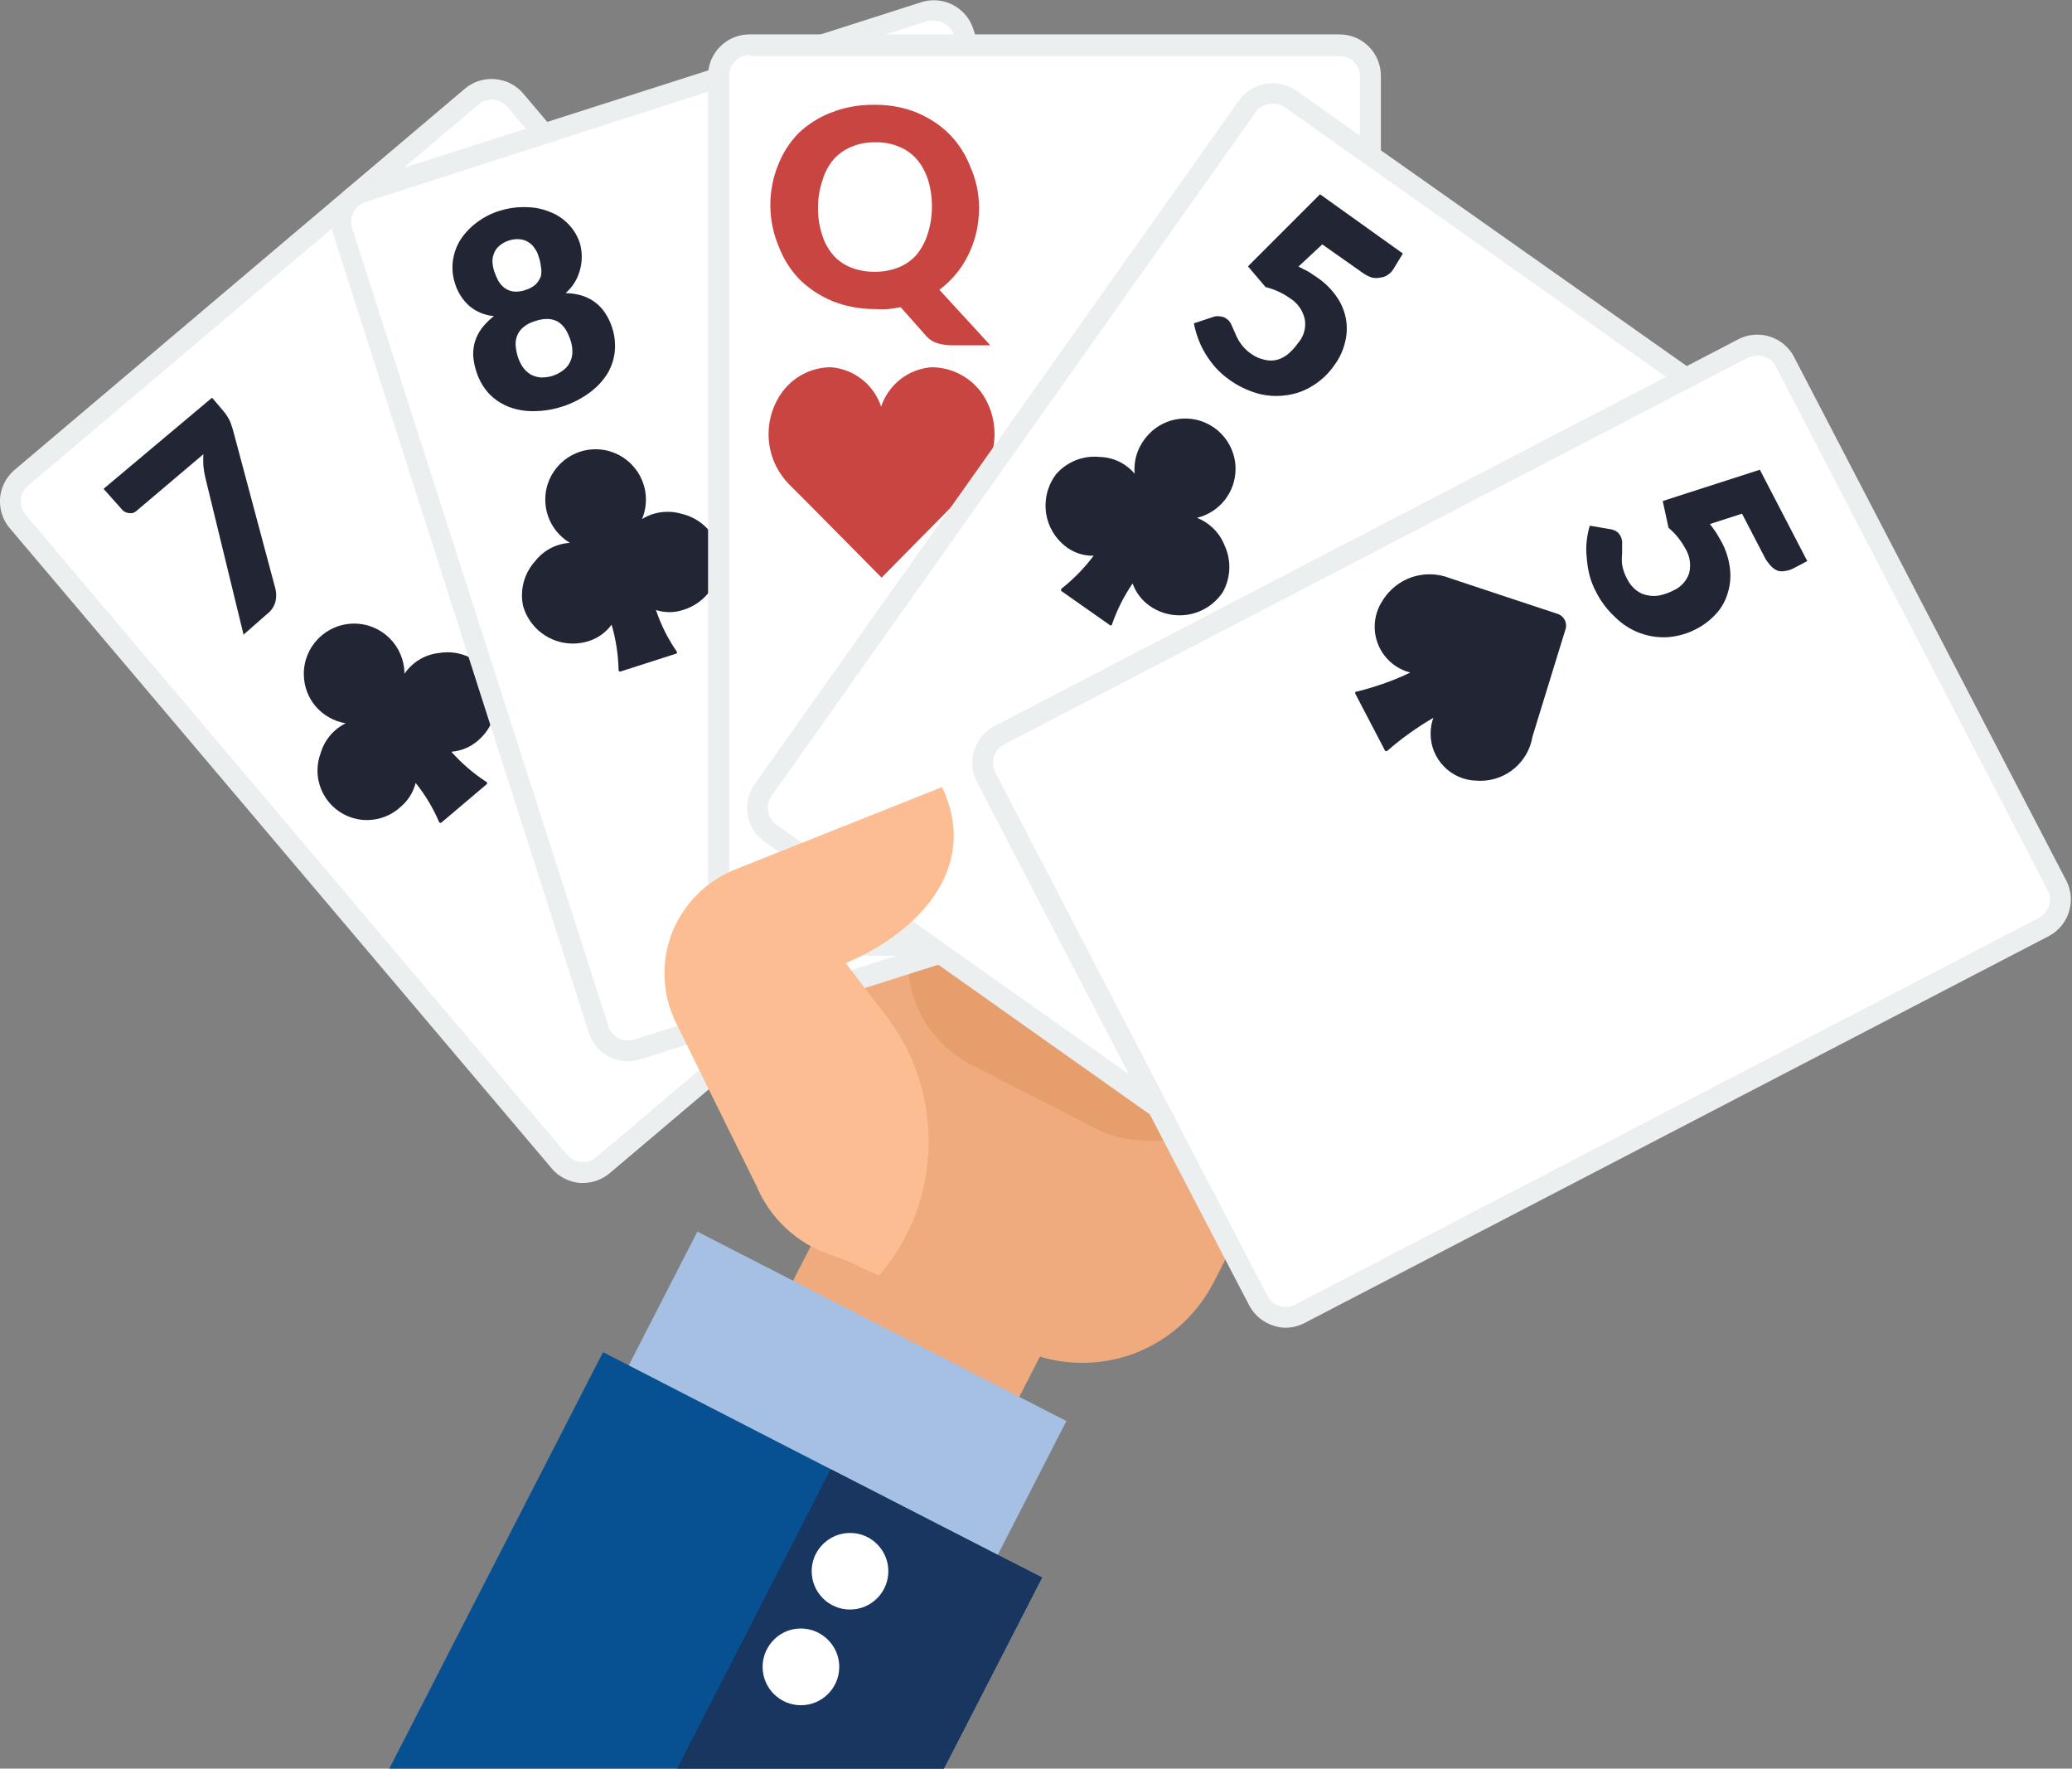
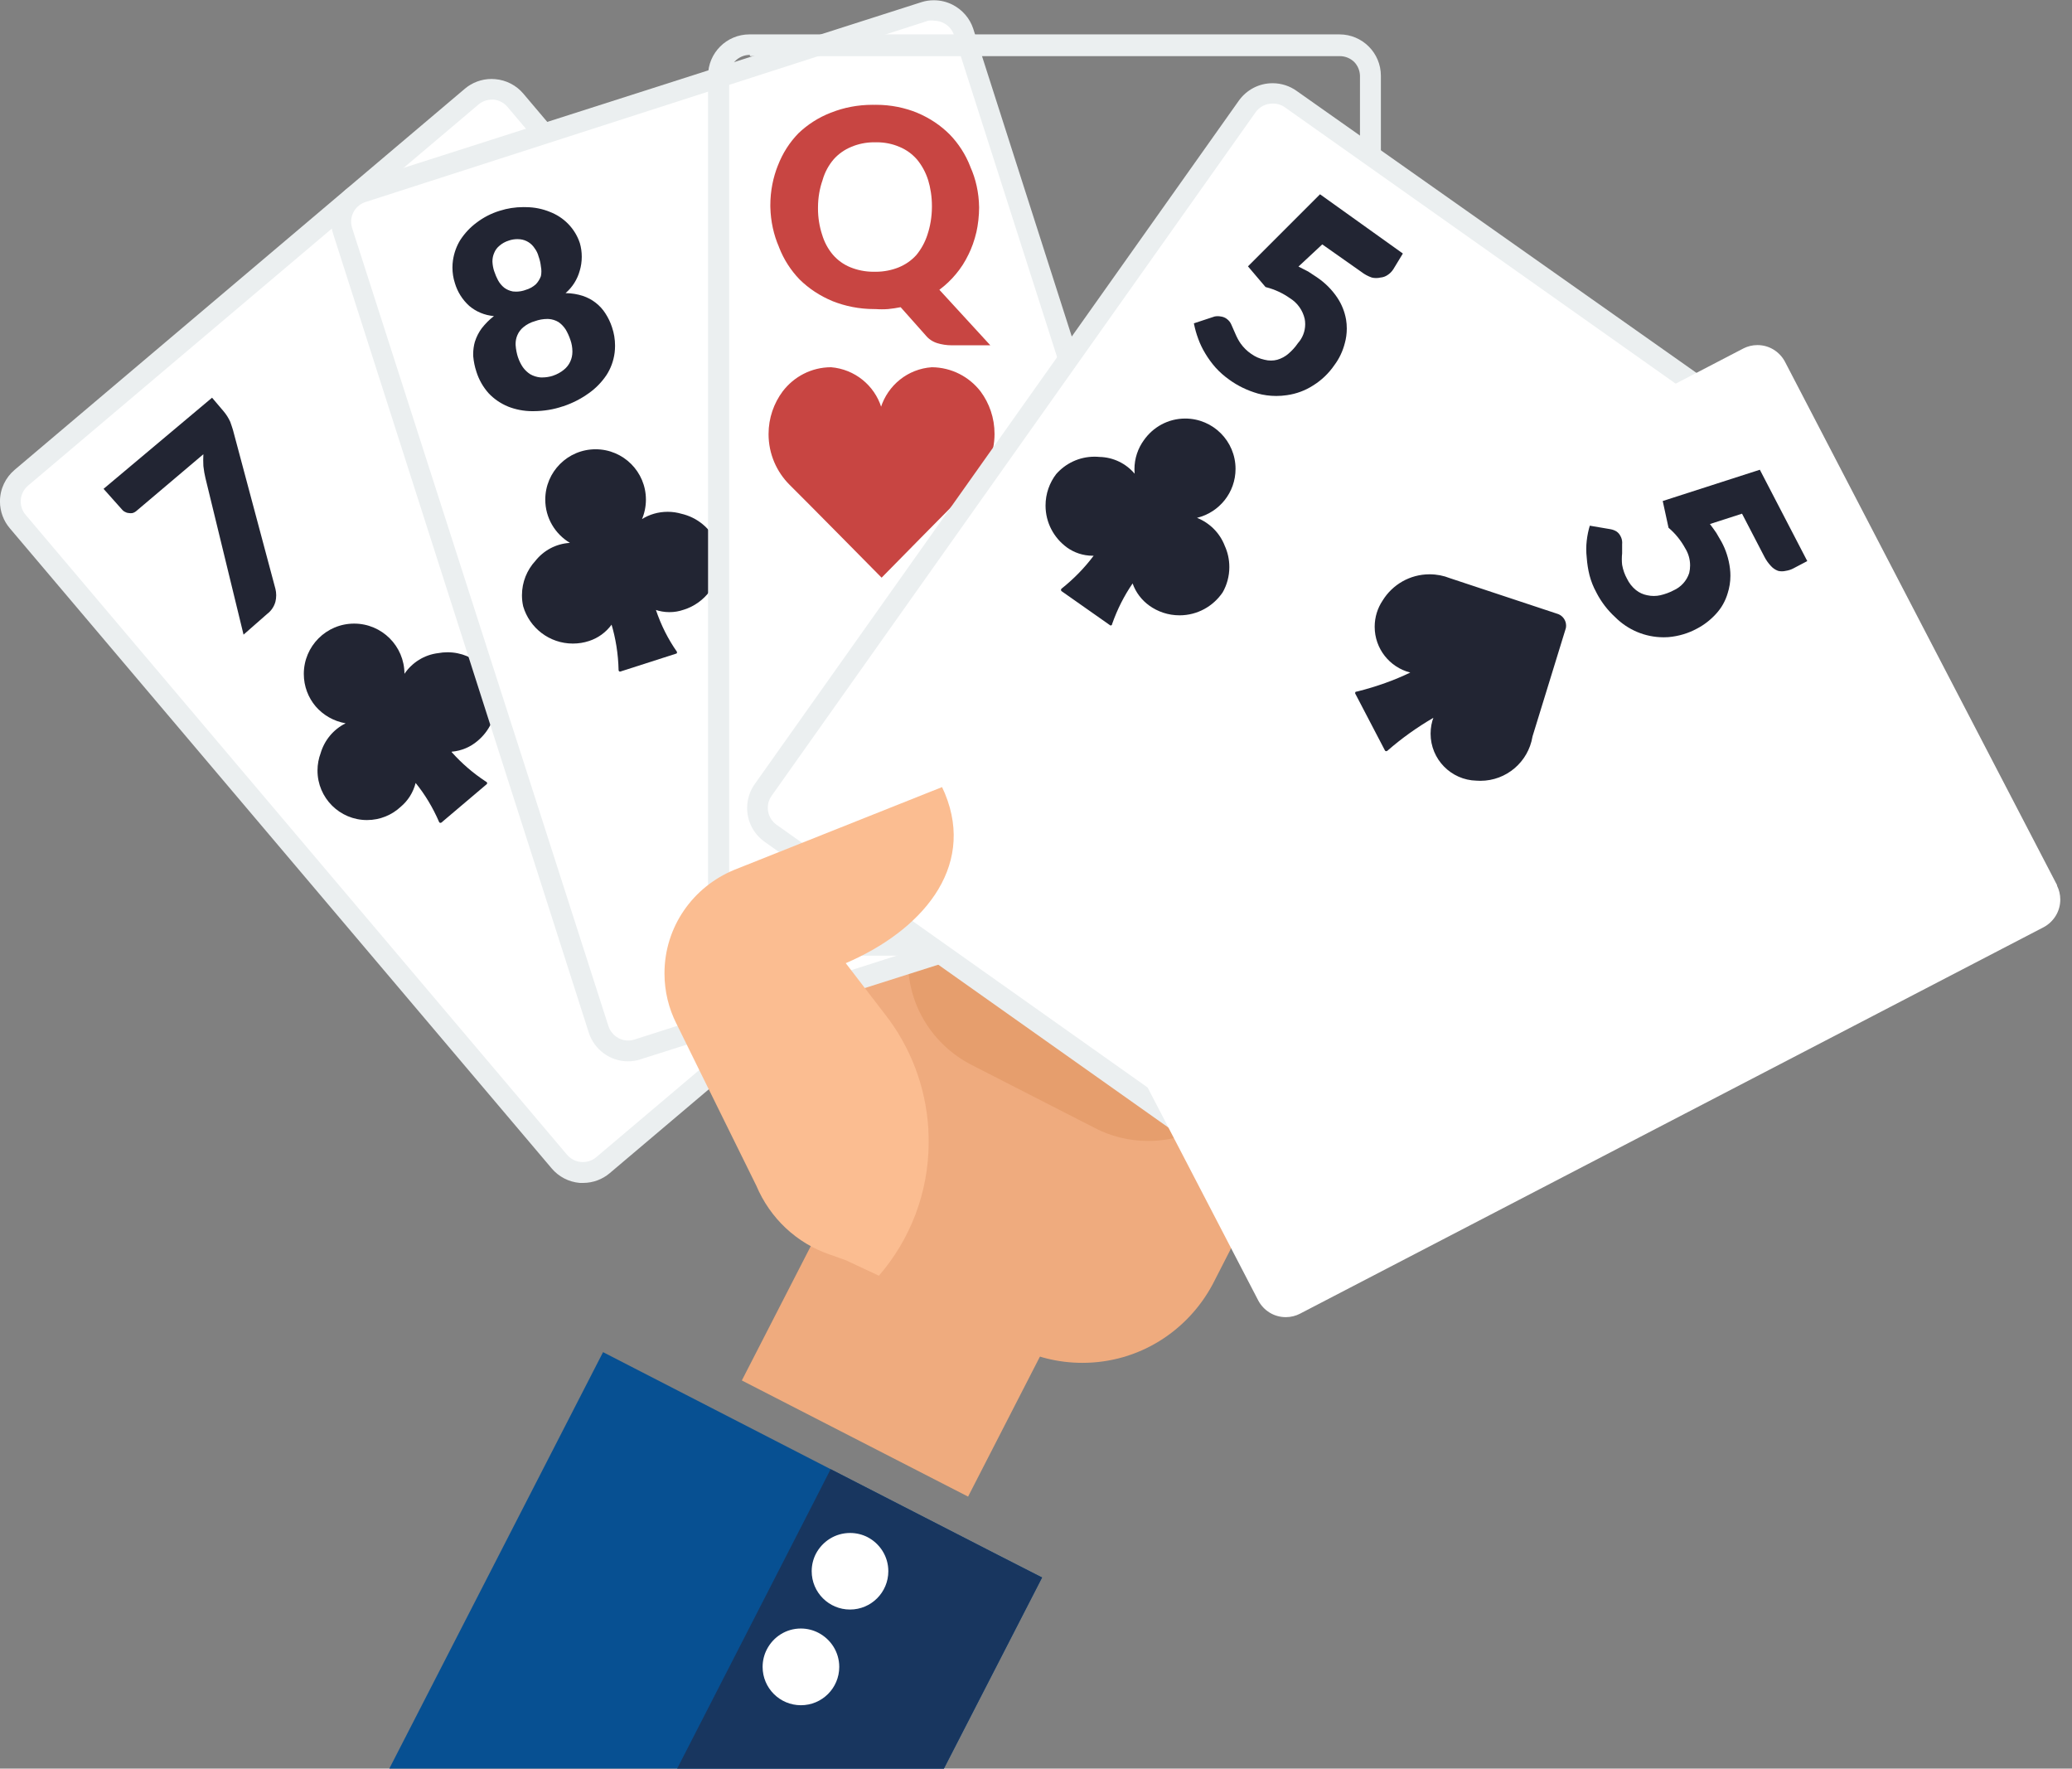
<svg xmlns="http://www.w3.org/2000/svg" version="1.1" width="191" height="163" viewBox="0 0 191 163">
  <rect x="0" y="0" width="191" height="163" fill="#808080" stroke="none" />
  <title />
  <g id="icomoon-ignore">
</g>
  <path fill="#efab7e" d="M68.383 127.228l8.395-16.355 20.856 10.705-8.395 16.355z" />
  <path fill="#efab7e" d="M89.856 60.133l39.287 24.321-17.353 33.904c-2.322 4.343-6.826 7.247-12.009 7.247-2.28 0-4.429-0.562-6.316-1.556l0.074 0.036-16.494-8.4c-2.014-1.051-3.68-2.515-4.935-4.29l-0.029-0.043c-0.38-0.543-0.755-1.168-1.085-1.819l-0.041-0.090c-0.831-1.701-1.316-3.7-1.316-5.813 0-2.293 0.572-4.452 1.581-6.343l-0.035 0.073z" />
  <path fill="#e69e6d" d="M115.361 99.153v0.191c-1.817 3.478-5.398 5.81-9.523 5.81-1.778 0-3.454-0.433-4.93-1.2l0.059 0.028-11.454-5.861c-3.476-1.807-5.809-5.381-5.809-9.499 0-1.788 0.44-3.473 1.217-4.953l-0.028 0.058v-0.191c1.808-3.471 5.38-5.801 9.495-5.801 1.782 0 3.462 0.437 4.939 1.209l-0.059-0.028 11.454 5.842c3.484 1.804 5.824 5.382 5.824 9.507 0 1.785-0.438 3.467-1.213 4.946l0.028-0.059z" />
-   <path fill="#a6c0e4" d="M56.161 129.339l8.124-15.829 34.018 17.46-8.124 15.829z" />
-   <path fill="#fbbd91" d="M121.278 74.68l-6.739 13.134c-0.319 0.66-0.505 1.436-0.505 2.255 0 2.091 1.213 3.898 2.974 4.756l0.031 0.014 0.229 0.115c0.731 0.408 1.604 0.649 2.533 0.649 1.971 0 3.689-1.082 4.593-2.685l0.014-0.026 6.701-13.077c0.331-0.673 0.525-1.464 0.525-2.301 0-2.109-1.231-3.931-3.013-4.787l-0.032-0.014c-0.766-0.447-1.687-0.711-2.669-0.711-1.973 0-3.697 1.065-4.629 2.652l-0.014 0.025z" />
  <path fill="#fbbd91" d="M109.557 72.656l-9.545 18.632c-0.379 0.72-0.602 1.573-0.602 2.479 0 2.089 1.185 3.901 2.92 4.8l0.030 0.014 0.783 0.401c0.72 0.379 1.573 0.602 2.479 0.602 2.089 0 3.901-1.185 4.8-2.92l0.014-0.030 9.545-18.632c0.38-0.726 0.603-1.586 0.603-2.498 0-2.109-1.192-3.941-2.94-4.856l-0.030-0.014-0.668-0.344c-0.728-0.381-1.591-0.604-2.505-0.604-2.113 0-3.948 1.192-4.868 2.941l-0.015 0.030z" />
  <path fill="#fbbd91" d="M104.67 59.179l-11.454 22.526c-0.385 0.724-0.611 1.584-0.611 2.496 0 2.047 1.138 3.828 2.816 4.744l0.028 0.014 0.783 0.401c0.72 0.379 1.573 0.602 2.479 0.602 2.089 0 3.901-1.185 4.8-2.92l0.014-0.030 11.588-22.507c0.379-0.728 0.601-1.59 0.601-2.504 0-2.123-1.199-3.966-2.957-4.888l-0.030-0.015-0.649-0.344c-0.724-0.374-1.581-0.593-2.488-0.593-2.135 0-3.987 1.213-4.904 2.987l-0.015 0.031z" />
-   <path fill="#fbbd91" d="M89.856 60.133l1.165 19.319c0.267 2.652 2.487 4.705 5.187 4.705 0.19 0 0.378-0.010 0.563-0.030l-0.023 0.002h0.878c2.837-0.053 5.117-2.366 5.117-5.211 0-0.034-0-0.068-0.001-0.101v0.005l-1.184-19.395c-0.27-2.681-2.514-4.757-5.244-4.757-0.17 0-0.338 0.008-0.504 0.024l0.021-0.002h-0.725c-2.905 0.020-5.252 2.38-5.252 5.288 0 0.054 0.001 0.107 0.002 0.161l-0-0.008z" />
  <path fill="#075092" d="M92.166 143.404l-15.596-7.999-1.737 3.398v0.019l1.737-3.417-20.98-10.786-19.815 38.6h51.123l9.163-17.83-3.894-1.985z" />
  <path fill="#18365f" d="M86.897 163.219l9.163-17.83-3.894-1.985-15.596-7.999-1.737 3.398-12.523 24.416h24.588z" />
  <path fill="#fff" d="M79.968 141.667c1.148 0.599 1.919 1.78 1.919 3.142 0 1.95-1.581 3.532-3.532 3.532s-3.532-1.581-3.532-3.532c0-0.59 0.145-1.146 0.4-1.634l-0.009 0.019c0.605-1.144 1.788-1.91 3.149-1.91 0.585 0 1.137 0.142 1.624 0.392l-0.020-0.009zM75.444 150.486c1.148 0.599 1.919 1.78 1.919 3.142 0 1.95-1.581 3.532-3.532 3.532s-3.532-1.581-3.532-3.532c0-0.59 0.145-1.146 0.4-1.634l-0.009 0.019c0.593-1.15 1.772-1.923 3.133-1.923 0.592 0 1.15 0.147 1.64 0.405l-0.019-0.009zM43.468 8.915l-41.559 35.125c-0.622 0.529-1.014 1.312-1.014 2.186 0 0.703 0.254 1.347 0.674 1.846l-0.004-0.004 49.977 58.988c0.525 0.62 1.304 1.011 2.175 1.011 0.71 0 1.359-0.26 1.857-0.69l-0.004 0.003 41.521-35.125c0.601-0.524 0.978-1.291 0.978-2.147 0-0.723-0.27-1.383-0.714-1.884l0.003 0.003-49.844-58.988c-0.529-0.621-1.311-1.013-2.185-1.013-0.713 0-1.365 0.26-1.866 0.691l0.004-0.003z" />
  <path fill="#ebeff0" d="M53.738 109.023h-0.286c-1.045-0.089-1.958-0.587-2.592-1.331l-0.004-0.005-49.958-59.007c-0.56-0.66-0.901-1.522-0.901-2.463 0-1.169 0.525-2.215 1.353-2.916l0.006-0.005 41.502-35.125c0.659-0.555 1.517-0.893 2.454-0.893 0.117 0 0.234 0.005 0.348 0.016l-0.015-0.001c1.045 0.089 1.958 0.587 2.592 1.331l0.004 0.005 49.92 58.988c0.56 0.66 0.901 1.522 0.901 2.463 0 1.169-0.525 2.215-1.353 2.916l-0.006 0.005-41.502 35.125c-0.659 0.558-1.52 0.897-2.459 0.897-0.001 0-0.003 0-0.004 0h0zM45.32 9.182c-0.468 0.005-0.895 0.177-1.224 0.46l0.003-0.002-41.521 35.125c-0.41 0.352-0.668 0.871-0.668 1.451 0 0.475 0.173 0.909 0.46 1.243l-0.002-0.003 49.901 58.969c0.319 0.375 0.776 0.623 1.291 0.668l0.007 0c0.050 0.005 0.108 0.007 0.167 0.007 0.468 0 0.897-0.169 1.23-0.449l-0.003 0.002 41.521-35.125c0.375-0.319 0.623-0.776 0.668-1.291l0-0.007c0.004-0.044 0.006-0.095 0.006-0.146 0-0.478-0.176-0.915-0.466-1.25l0.002 0.002-49.901-58.969c-0.316-0.382-0.773-0.637-1.29-0.687l-0.008-0.001z" />
  <path fill="#222533" d="M41.635 69.316c0.934 1.045 1.987 1.953 3.147 2.712l0.060 0.037c0.039 0.024 0.065 0.066 0.065 0.115s-0.026 0.091-0.064 0.114l-0.001 0-4.123 3.493c-0.028 0.032-0.069 0.052-0.115 0.052s-0.086-0.020-0.114-0.051l-0-0c-0.597-1.386-1.327-2.581-2.199-3.656l0.022 0.029c-0.227 0.886-0.712 1.637-1.368 2.19l-0.006 0.005c-0.812 0.759-1.907 1.224-3.11 1.224-2.52 0-4.562-2.043-4.562-4.562 0-0.57 0.105-1.115 0.295-1.618l-0.011 0.031c0.359-1.223 1.194-2.206 2.284-2.756l0.026-0.012c-1.114-0.195-2.071-0.759-2.763-1.559l-0.005-0.006c-0.677-0.801-1.088-1.845-1.088-2.985 0-2.562 2.077-4.639 4.639-4.639 2.558 0 4.632 2.070 4.639 4.626v0.001c0.706-1.038 1.822-1.751 3.11-1.907l0.021-0.002c0.252-0.048 0.543-0.076 0.839-0.076 1.272 0 2.425 0.51 3.266 1.337l-0.001-0.001c0.756 0.838 1.219 1.954 1.219 3.178 0 1.466-0.664 2.778-1.708 3.65l-0.007 0.006c-0.645 0.552-1.467 0.914-2.371 0.992l-0.016 0.001zM19.548 36.653l1.069 1.26c0.237 0.281 0.442 0.602 0.6 0.947l0.011 0.026c0.095 0.286 0.191 0.535 0.248 0.744l3.913 14.642c0.045 0.178 0.072 0.382 0.072 0.592s-0.026 0.414-0.075 0.609l0.004-0.017c-0.129 0.462-0.398 0.849-0.758 1.122l-0.005 0.004-2.176 1.909-3.513-14.432c-0.077-0.311-0.144-0.694-0.187-1.085l-0.004-0.041c-0.009-0.16-0.014-0.346-0.014-0.535s0.005-0.375 0.015-0.56l-0.001 0.026-6.223 5.269c-0.087 0.067-0.189 0.119-0.299 0.151l-0.007 0.002c-0.052 0.009-0.111 0.014-0.172 0.014s-0.12-0.005-0.178-0.015l0.006 0.001c-0.12-0.005-0.231-0.040-0.328-0.097l0.003 0.002c-0.106-0.043-0.196-0.108-0.266-0.19l-0.001-0.001-1.737-1.947z" />
  <path fill="#fff" d="M85.256 1.107l-51.791 16.57c-1.19 0.373-2.038 1.465-2.038 2.756 0 0.304 0.047 0.597 0.134 0.872l-0.006-0.020 23.614 73.592c0.365 1.191 1.455 2.043 2.743 2.043 0.309 0 0.606-0.049 0.885-0.139l-0.020 0.006 51.772-16.608c1.19-0.373 2.038-1.465 2.038-2.756 0-0.304-0.047-0.597-0.134-0.872l0.006 0.020-23.595-73.611c-0.365-1.191-1.455-2.043-2.743-2.043-0.309 0-0.606 0.049-0.885 0.139l0.020-0.006z" />
  <path fill="#ebeff0" d="M57.9 97.817c-1.689-0.004-3.12-1.104-3.619-2.627l-0.008-0.027-23.557-73.592c-0.118-0.351-0.186-0.756-0.186-1.176 0-1.691 1.099-3.125 2.621-3.627l0.027-0.008 51.791-16.57c0.333-0.106 0.717-0.166 1.114-0.166 0.631 0 1.227 0.153 1.751 0.424l-0.021-0.010c0.903 0.464 1.586 1.252 1.901 2.207l0.008 0.027 23.595 73.687c0.113 0.344 0.177 0.739 0.177 1.15 0 0.64-0.157 1.243-0.436 1.773l0.010-0.021c-0.448 0.909-1.233 1.595-2.188 1.902l-0.026 0.007-51.791 16.455c-0.342 0.121-0.737 0.191-1.149 0.191-0.006 0-0.011 0-0.017 0h0.001zM86.134 1.909c-0.086-0.014-0.185-0.022-0.286-0.022s-0.2 0.008-0.297 0.023l0.011-0.001-51.791 16.685c-0.815 0.23-1.403 0.966-1.403 1.841 0 0.202 0.031 0.396 0.089 0.578l-0.004-0.014 23.633 73.573c0.254 0.776 0.972 1.327 1.818 1.327 0.203 0 0.398-0.032 0.582-0.090l-0.014 0.004 51.791-16.57c0.779-0.252 1.333-0.971 1.333-1.82 0-0.209-0.034-0.411-0.096-0.599l0.004 0.014-23.557-73.592c-0.159-0.484-0.493-0.874-0.925-1.102l-0.010-0.005c-0.254-0.14-0.556-0.224-0.877-0.229h-0.002z" />
  <path fill="#222533" d="M60.458 56.201c0.492 1.456 1.139 2.72 1.941 3.867l-0.032-0.049c0.026 0.027 0.042 0.064 0.042 0.105s-0.016 0.078-0.042 0.105v0l-5.173 1.661c-0.011 0.004-0.025 0.006-0.038 0.006-0.074 0-0.134-0.060-0.134-0.134 0-0.002 0-0.004 0-0.006v0c-0.033-1.502-0.268-2.936-0.678-4.294l0.029 0.113c-0.517 0.703-1.236 1.23-2.071 1.5l-0.029 0.008c-0.437 0.146-0.941 0.23-1.464 0.23-2.167 0-3.997-1.444-4.579-3.423l-0.008-0.034c-0.068-0.299-0.107-0.643-0.107-0.996 0-1.222 0.469-2.335 1.237-3.168l-0.003 0.003c0.758-0.956 1.893-1.585 3.176-1.66l0.012-0c-1.37-0.823-2.273-2.301-2.273-3.99 0-2.562 2.077-4.639 4.639-4.639s4.639 2.077 4.639 4.639c0 0.648-0.133 1.265-0.373 1.825l0.011-0.030c0.673-0.421 1.49-0.671 2.366-0.671 0.443 0 0.87 0.064 1.274 0.183l-0.032-0.008c1.495 0.338 2.7 1.354 3.291 2.7l0.012 0.030c0.172 0.471 0.271 1.015 0.271 1.582 0 2.129-1.4 3.932-3.33 4.537l-0.034 0.009c-0.384 0.136-0.827 0.215-1.289 0.215s-0.904-0.079-1.316-0.223l0.028 0.008zM51.867 37.455c-0.803 0.276-1.728 0.436-2.69 0.439h-0.001c-0.027 0-0.059 0.001-0.091 0.001-0.805 0-1.575-0.154-2.28-0.435l0.042 0.015c-0.712-0.292-1.316-0.713-1.811-1.238l-0.002-0.003c-0.497-0.559-0.883-1.228-1.116-1.966l-0.011-0.038c-0.138-0.412-0.24-0.892-0.284-1.388l-0.002-0.025c-0.002-0.051-0.003-0.11-0.003-0.17 0-0.408 0.057-0.803 0.164-1.178l-0.007 0.030c0.152-0.474 0.366-0.886 0.638-1.252l-0.008 0.011c0.331-0.425 0.701-0.795 1.112-1.116l0.014-0.011c-0.874-0.073-1.657-0.414-2.278-0.94l0.006 0.005c-0.622-0.561-1.087-1.286-1.328-2.106l-0.008-0.032c-0.137-0.419-0.216-0.901-0.216-1.402 0-0.226 0.016-0.448 0.047-0.665l-0.003 0.025c0.102-0.718 0.344-1.362 0.699-1.93l-0.012 0.021c0.407-0.621 0.902-1.145 1.473-1.573l0.016-0.011c0.62-0.475 1.344-0.853 2.127-1.094l0.049-0.013c0.645-0.209 1.387-0.329 2.156-0.329 0.087 0 0.175 0.002 0.262 0.005l-0.013-0c0.772 0.007 1.505 0.161 2.178 0.434l-0.040-0.014c1.331 0.496 2.354 1.549 2.797 2.869l0.010 0.033c0.111 0.375 0.175 0.805 0.175 1.25s-0.064 0.876-0.184 1.282l0.008-0.032c-0.227 0.844-0.69 1.56-1.312 2.095l-0.005 0.005c0.561 0.007 1.099 0.098 1.604 0.259l-0.039-0.011c0.468 0.153 0.874 0.374 1.23 0.655l-0.008-0.006c0.354 0.277 0.652 0.605 0.888 0.977l0.009 0.016c0.244 0.373 0.452 0.803 0.6 1.26l0.011 0.038c0.169 0.495 0.267 1.066 0.267 1.659 0 0.223-0.014 0.442-0.040 0.658l0.003-0.026c-0.099 0.776-0.363 1.474-0.756 2.081l0.012-0.019c-0.45 0.672-1.002 1.236-1.641 1.686l-0.020 0.013c-0.685 0.493-1.476 0.901-2.324 1.185l-0.062 0.018zM48.431 26.726c0.379-0.105 0.706-0.29 0.975-0.536l-0.002 0.002c0.195-0.208 0.351-0.456 0.453-0.729l0.005-0.015c0.028-0.132 0.044-0.284 0.044-0.439s-0.016-0.307-0.046-0.454l0.003 0.015c-0.037-0.34-0.111-0.65-0.219-0.944l0.009 0.028c-0.075-0.292-0.2-0.547-0.367-0.769l0.004 0.006c-0.294-0.463-0.783-0.781-1.348-0.839l-0.008-0.001c-0.072-0.008-0.156-0.012-0.241-0.012-0.276 0-0.541 0.046-0.787 0.132l0.017-0.005c-0.348 0.104-0.648 0.274-0.9 0.498l0.002-0.002c-0.211 0.175-0.374 0.4-0.474 0.657l-0.004 0.011c-0.097 0.221-0.153 0.479-0.153 0.75 0 0.018 0 0.036 0.001 0.055v-0.003c0.015 0.305 0.070 0.592 0.159 0.863l-0.007-0.023c0.111 0.335 0.234 0.619 0.378 0.89l-0.015-0.031c0.148 0.271 0.34 0.499 0.568 0.684l0.004 0.003c0.226 0.168 0.496 0.288 0.79 0.342l0.012 0.002c0.085 0.010 0.184 0.016 0.284 0.016 0.309 0 0.605-0.055 0.879-0.155l-0.018 0.006zM50.97 34.629c0.389-0.13 0.725-0.318 1.017-0.558l-0.006 0.004c0.253-0.202 0.454-0.458 0.587-0.751l0.005-0.013c0.121-0.261 0.191-0.566 0.191-0.888 0-0.017-0-0.033-0-0.050v0.002c-0.003-0.363-0.066-0.71-0.179-1.034l0.007 0.023c-0.127-0.387-0.282-0.722-0.47-1.034l0.012 0.022c-0.174-0.265-0.39-0.488-0.641-0.663l-0.008-0.005c-0.262-0.159-0.575-0.262-0.91-0.286l-0.007-0c-0.030-0.001-0.066-0.002-0.101-0.002-0.402 0-0.787 0.070-1.144 0.2l0.023-0.007c-0.419 0.113-0.783 0.304-1.093 0.558l0.005-0.004c-0.249 0.2-0.444 0.457-0.568 0.751l-0.005 0.013c-0.099 0.233-0.157 0.504-0.157 0.788 0 0.045 0.001 0.090 0.004 0.134l-0-0.006c0.030 0.399 0.105 0.769 0.219 1.122l-0.009-0.033c0.119 0.357 0.275 0.666 0.467 0.949l-0.008-0.013c0.187 0.259 0.415 0.475 0.677 0.643l0.010 0.006c0.264 0.15 0.575 0.252 0.907 0.286l0.010 0.001c0.047 0.002 0.102 0.004 0.157 0.004 0.36 0 0.706-0.057 1.031-0.163l-0.023 0.007z" />
-   <path fill="#fff" d="M123.512 4.142h-54.387c-1.581 0-2.863 1.282-2.863 2.863v0 77.276c0 1.581 1.282 2.863 2.863 2.863v0h54.33c0 0 0 0 0 0 1.575 0 2.853-1.271 2.863-2.843v-77.277c0-1.581-1.282-2.863-2.863-2.863v0z" />
  <path fill="#ebeff0" d="M123.455 88.081h-54.368c-2.109 0-3.818-1.709-3.818-3.818v0-77.276c0-2.109 1.709-3.818 3.818-3.818v0h54.387c2.109 0 3.818 1.709 3.818 3.818v0 77.276c-0.005 1.053-0.434 2.004-1.126 2.692l-0 0c-0.692 0.696-1.649 1.126-2.708 1.126-0.001 0-0.002 0-0.003 0h0zM69.125 5.059c-1.054 0-1.909 0.855-1.909 1.909v0 77.276c0 1.054 0.855 1.909 1.909 1.909v0h54.33c1.054 0 1.909-0.855 1.909-1.909v0-77.276c-0.017-0.482-0.21-0.916-0.516-1.242l0.001 0.001c-0.343-0.34-0.815-0.551-1.336-0.554h-54.388z" />
  <path fill="#c84542" d="M81.19 37.569c0.656-2.069 2.492-3.57 4.699-3.722l0.017-0.001c1.822 0.017 3.439 0.883 4.476 2.22l0.010 0.013c0.803 1.079 1.286 2.437 1.286 3.909 0 1.831-0.747 3.487-1.953 4.681l-0 0c-1.508 1.508-8.457 8.571-8.457 8.571s-6.968-7.063-8.476-8.552c-1.201-1.196-1.945-2.852-1.945-4.681 0-1.479 0.486-2.845 1.308-3.946l-0.012 0.017c1.032-1.359 2.648-2.229 4.466-2.233h0.001c2.192 0.184 3.992 1.676 4.629 3.685l0.010 0.038zM90.257 19.090c-0.003 0.813-0.093 1.603-0.262 2.364l0.014-0.074c-0.183 0.784-0.432 1.472-0.751 2.119l0.025-0.057c-0.327 0.684-0.709 1.274-1.156 1.808l0.011-0.013c-0.456 0.553-0.964 1.036-1.523 1.454l-0.023 0.016 4.696 5.116h-3.474c-0.025 0-0.055 0.001-0.085 0.001-0.467 0-0.917-0.070-1.341-0.2l0.032 0.009c-0.45-0.135-0.827-0.395-1.104-0.74l-0.003-0.004-2.291-2.577q-0.573 0.115-1.145 0.172c-0.177 0.014-0.383 0.022-0.592 0.022s-0.415-0.008-0.619-0.023l0.027 0.002c-0.032 0-0.069 0-0.107 0-1.377 0-2.692-0.267-3.896-0.751l0.070 0.025c-1.187-0.489-2.201-1.167-3.056-2.006l0.001 0.001c-0.809-0.841-1.457-1.844-1.888-2.955l-0.021-0.061c-0.467-1.074-0.752-2.323-0.783-3.635l-0-0.012c-0.001-0.053-0.002-0.115-0.002-0.177 0-1.31 0.253-2.562 0.713-3.708l-0.024 0.067c0.448-1.167 1.096-2.164 1.911-2.999l-0.002 0.002c0.848-0.808 1.857-1.456 2.973-1.888l0.062-0.021c1.123-0.448 2.424-0.708 3.786-0.708 0.058 0 0.117 0 0.175 0.001l-0.009-0c0.051-0.001 0.111-0.001 0.171-0.001 1.355 0 2.648 0.267 3.829 0.751l-0.067-0.024c1.173 0.489 2.175 1.166 3.016 2.005l-0-0c0.809 0.835 1.457 1.832 1.888 2.937l0.021 0.060c0.49 1.089 0.783 2.36 0.802 3.697v0.007zM85.905 19.090c0-0.031 0.001-0.068 0.001-0.104 0-0.848-0.126-1.666-0.36-2.437l0.015 0.059c-0.232-0.734-0.584-1.37-1.038-1.918l0.007 0.009c-0.436-0.501-0.979-0.896-1.594-1.154l-0.029-0.011c-0.615-0.266-1.331-0.421-2.084-0.421-0.039 0-0.079 0-0.118 0.001l0.006-0c-0.038-0.001-0.082-0.001-0.126-0.001-0.761 0-1.485 0.155-2.143 0.435l0.036-0.014c-0.65 0.268-1.199 0.663-1.638 1.16l-0.004 0.005c-0.453 0.534-0.801 1.173-1.003 1.873l-0.009 0.036c-0.262 0.739-0.415 1.592-0.42 2.479v0.002c-0.001 0.038-0.001 0.084-0.001 0.129 0 0.84 0.133 1.649 0.379 2.408l-0.015-0.055c0.211 0.736 0.559 1.375 1.018 1.916l-0.006-0.007c0.439 0.505 0.989 0.902 1.613 1.154l0.028 0.010c0.624 0.254 1.349 0.402 2.108 0.402 0.038 0 0.075-0 0.113-0.001l-0.006 0c0.026 0 0.057 0.001 0.089 0.001 0.758 0 1.483-0.147 2.145-0.415l-0.038 0.014c0.649-0.263 1.198-0.652 1.638-1.141l0.004-0.004c0.444-0.54 0.796-1.175 1.020-1.869l0.011-0.040c0.249-0.746 0.395-1.605 0.401-2.498v-0.003z" />
  <path fill="#fff" d="M163.353 40.452l-44.403-31.403c-0.459-0.328-1.032-0.524-1.651-0.524-0.962 0-1.814 0.475-2.333 1.202l-0.006 0.009-44.613 62.997c-0.332 0.459-0.532 1.034-0.532 1.656 0 0.962 0.478 1.813 1.21 2.328l0.009 0.006 44.384 31.479c0.461 0.332 1.038 0.53 1.66 0.53 0.957 0 1.804-0.469 2.324-1.19l0.006-0.008 44.632-62.997c0.323-0.459 0.517-1.030 0.517-1.647 0-0.962-0.471-1.814-1.195-2.337l-0.008-0.006z" />
  <path fill="#ebeff0" d="M117.060 109.691c-0.824-0.004-1.585-0.268-2.207-0.714l0.011 0.008-44.384-31.403c-0.979-0.7-1.609-1.834-1.609-3.114 0-0.821 0.259-1.582 0.701-2.205l-0.008 0.012 44.632-62.997c0.7-0.979 1.834-1.609 3.114-1.609 0.821 0 1.582 0.259 2.205 0.701l-0.012-0.008 44.403 31.307c0.806 0.581 1.371 1.453 1.543 2.459l0.003 0.023c0.034 0.192 0.054 0.412 0.054 0.637 0 0.827-0.263 1.593-0.71 2.219l0.008-0.011-44.537 63.073c-0.578 0.814-1.45 1.386-2.459 1.562l-0.023 0.003c-0.193 0.037-0.415 0.058-0.642 0.058-0.029 0-0.058-0-0.087-0.001l0.004 0zM117.308 9.545c-0.003 0-0.007 0-0.010 0-0.639 0-1.205 0.314-1.551 0.796l-0.004 0.006-44.613 62.997c-0.221 0.307-0.353 0.691-0.353 1.105 0 0.115 0.010 0.228 0.030 0.338l-0.002-0.012c0.090 0.516 0.376 0.952 0.777 1.237l0.006 0.004 44.384 31.422c0.303 0.211 0.678 0.337 1.084 0.337 0.123 0 0.243-0.012 0.36-0.034l-0.012 0.002c0.51-0.077 0.943-0.359 1.218-0.758l0.004-0.006 44.632-63.073c0.219-0.306 0.35-0.689 0.35-1.102 0-0.11-0.009-0.217-0.027-0.322l0.002 0.011c-0.090-0.516-0.376-0.952-0.777-1.237l-0.006-0.004-44.441-31.422c-0.286-0.18-0.634-0.287-1.006-0.287-0.015 0-0.031 0-0.046 0h0.002z" />
  <path fill="#222533" d="M104.403 53.776c-0.757 1.099-1.403 2.361-1.875 3.705l-0.034 0.113c-0.025 0.031-0.062 0.051-0.105 0.051s-0.080-0.020-0.105-0.051l-0-0-4.429-3.112c-0.032-0.028-0.052-0.069-0.052-0.115s0.020-0.086 0.051-0.114l0-0c1.118-0.889 2.092-1.887 2.929-2.994l0.030-0.041c-0.025 0-0.054 0.001-0.083 0.001-0.893 0-1.719-0.287-2.391-0.773l0.012 0.008c-1.2-0.878-1.971-2.28-1.971-3.863 0-1.093 0.368-2.101 0.986-2.906l-0.008 0.011c0.865-0.987 2.129-1.606 3.537-1.606 0.16 0 0.317 0.008 0.473 0.024l-0.020-0.002c1.301 0.028 2.458 0.62 3.24 1.54l0.005 0.006c-0.012-0.123-0.018-0.265-0.018-0.41 0-1 0.322-1.925 0.867-2.677l-0.009 0.013c0.848-1.22 2.243-2.010 3.822-2.010 2.562 0 4.639 2.077 4.639 4.639 0 2.177-1.5 4.004-3.523 4.504l-0.032 0.007c1.179 0.472 2.094 1.393 2.547 2.546l0.011 0.031c0.268 0.576 0.425 1.25 0.425 1.96 0 0.859-0.229 1.664-0.628 2.358l0.012-0.023c-0.873 1.282-2.326 2.114-3.974 2.114-1.045 0-2.011-0.334-2.798-0.902l0.014 0.010c-0.707-0.508-1.245-1.212-1.537-2.032l-0.009-0.030zM128.437 24.817c-0.14 0.216-0.319 0.394-0.528 0.53l-0.007 0.004c-0.183 0.126-0.404 0.209-0.644 0.229l-0.005 0c-0.12 0.030-0.259 0.047-0.401 0.047s-0.281-0.017-0.413-0.050l0.012 0.002c-0.365-0.129-0.681-0.303-0.962-0.521l0.008 0.006-3.608-2.539-2.195 2.043 0.897 0.458 0.783 0.515c0.762 0.511 1.398 1.147 1.894 1.884l0.015 0.025c0.387 0.577 0.668 1.258 0.797 1.992l0.005 0.032c0.041 0.242 0.064 0.52 0.064 0.804 0 0.475-0.065 0.934-0.187 1.37l0.009-0.036c-0.196 0.773-0.525 1.45-0.965 2.039l0.011-0.015c-0.531 0.774-1.199 1.412-1.976 1.893l-0.028 0.016c-0.687 0.441-1.5 0.751-2.373 0.874l-0.032 0.004c-0.289 0.045-0.622 0.071-0.961 0.071-0.602 0-1.185-0.082-1.739-0.235l0.046 0.011c-0.997-0.288-1.868-0.719-2.64-1.277l0.025 0.017c-0.488-0.343-0.913-0.72-1.292-1.139l-0.006-0.007c-0.342-0.389-0.657-0.82-0.932-1.277l-0.022-0.040c-0.241-0.393-0.46-0.846-0.633-1.322l-0.017-0.052c-0.144-0.381-0.276-0.841-0.372-1.315l-0.010-0.059 1.909-0.63c0.086-0.018 0.185-0.028 0.286-0.028s0.2 0.010 0.296 0.030l-0.009-0.002c0.203 0.026 0.385 0.101 0.538 0.212l-0.003-0.002c0.206 0.147 0.364 0.348 0.455 0.583l0.003 0.009 0.344 0.783c0.145 0.351 0.312 0.652 0.507 0.932l-0.010-0.016c0.264 0.367 0.58 0.678 0.942 0.927l0.013 0.008c0.357 0.261 0.78 0.453 1.239 0.55l0.021 0.004c0.172 0.046 0.369 0.072 0.573 0.072s0.401-0.026 0.589-0.076l-0.016 0.004c0.398-0.115 0.743-0.306 1.034-0.557l-0.004 0.003c0.334-0.283 0.624-0.603 0.867-0.957l0.011-0.016c0.418-0.462 0.674-1.078 0.674-1.753 0-0.17-0.016-0.336-0.047-0.497l0.003 0.016c-0.185-0.811-0.676-1.483-1.343-1.902l-0.013-0.007c-0.642-0.458-1.395-0.813-2.206-1.021l-0.047-0.010-1.623-1.909 6.643-6.643 7.636 5.46z" />
  <path fill="#fff" d="M189.621 81.571l-25.084-48.24c-0.49-0.915-1.44-1.527-2.532-1.527-0.469 0-0.911 0.113-1.302 0.312l0.016-0.007-68.59 35.66c-0.918 0.484-1.533 1.432-1.533 2.524 0 0.472 0.115 0.918 0.319 1.31l-0.007-0.016 25.084 48.279c0.49 0.915 1.44 1.527 2.532 1.527 0.469 0 0.911-0.113 1.302-0.312l-0.016 0.007 68.59-35.641c0.912-0.496 1.52-1.447 1.52-2.54 0-0.465-0.11-0.905-0.306-1.294l0.007 0.017z" />
-   <path fill="#ebeff0" d="M118.53 122.367c-0.008 0-0.019 0-0.029 0-0.4 0-0.784-0.070-1.14-0.198l0.023 0.007c-0.989-0.319-1.784-1.002-2.243-1.888l-0.010-0.021-25.084-48.202c-0.271-0.511-0.43-1.116-0.43-1.759 0-1.471 0.832-2.747 2.050-3.385l0.021-0.010 68.552-35.641c0.509-0.268 1.112-0.426 1.752-0.426 1.462 0 2.732 0.821 3.373 2.028l0.010 0.021 25.084 48.24c0.273 0.513 0.434 1.121 0.434 1.767 0 1.465-0.825 2.737-2.035 3.377l-0.021 0.010-68.571 35.641c-0.504 0.27-1.101 0.432-1.735 0.439h-0.002zM161.997 32.758c-0.002 0-0.005 0-0.008 0-0.318 0-0.617 0.078-0.881 0.215l0.011-0.005-68.552 35.641c-0.62 0.324-1.036 0.962-1.036 1.698 0 0.321 0.079 0.624 0.22 0.89l-0.005-0.010 25.084 48.24c0.326 0.612 0.96 1.021 1.69 1.021 0.324 0 0.63-0.081 0.898-0.224l-0.010 0.005 68.552-35.641c0.603-0.329 1.005-0.958 1.005-1.682 0-0.298-0.068-0.579-0.19-0.831l0.005 0.011-25.084-48.317c-0.328-0.607-0.959-1.012-1.685-1.012-0.005 0-0.010 0-0.015 0h0.001z" />
  <path fill="#222533" d="M132.16 66.070c-0.181 0.459-0.286 0.991-0.286 1.547 0 2.36 1.886 4.279 4.232 4.332l0.005 0c0.105 0.008 0.227 0.013 0.351 0.013 2.41 0 4.411-1.751 4.8-4.050l0.004-0.029 3.074-9.984c0.016-0.071 0.025-0.154 0.025-0.238 0-0.476-0.291-0.885-0.705-1.057l-0.007-0.003-10.022-3.322c-0.549-0.221-1.185-0.35-1.852-0.35-1.825 0-3.426 0.963-4.321 2.409l-0.013 0.022c-0.454 0.677-0.725 1.509-0.725 2.405 0 2.024 1.381 3.725 3.253 4.212l0.030 0.007c-1.43 0.692-3.109 1.3-4.856 1.736l-0.184 0.039c-0.027 0.030-0.044 0.070-0.044 0.115s0.017 0.084 0.044 0.115l-0-0 2.711 5.192c0.028 0.032 0.069 0.052 0.115 0.052s0.086-0.020 0.114-0.051l0-0c1.281-1.119 2.705-2.142 4.222-3.023l0.131-0.070zM165.319 52.383c-0.204 0.11-0.442 0.19-0.695 0.228l-0.012 0.001c-0.106 0.027-0.228 0.043-0.353 0.043s-0.247-0.015-0.363-0.045l0.010 0.002c-0.266-0.098-0.491-0.255-0.667-0.456l-0.002-0.002c-0.237-0.253-0.441-0.542-0.601-0.857l-0.010-0.021-2.043-3.933-2.959 0.954c0.21 0.286 0.42 0.554 0.592 0.821l0.477 0.821c0.395 0.724 0.672 1.57 0.78 2.468l0.003 0.033c0.023 0.186 0.036 0.401 0.036 0.619 0 0.57-0.090 1.118-0.257 1.633l0.011-0.037c-0.216 0.743-0.585 1.383-1.072 1.912l0.003-0.003c-0.498 0.551-1.085 1.011-1.741 1.358l-0.034 0.017c-0.768 0.42-1.67 0.7-2.629 0.781l-0.025 0.002c-0.121 0.008-0.262 0.013-0.405 0.013-1.742 0-3.32-0.705-4.463-1.846l0 0c-0.708-0.647-1.296-1.412-1.735-2.265l-0.021-0.045c-0.256-0.46-0.472-0.994-0.619-1.555l-0.011-0.049c-0.117-0.463-0.205-1.010-0.246-1.571l-0.002-0.033c-0.028-0.229-0.043-0.495-0.043-0.764s0.016-0.534 0.046-0.795l-0.003 0.032c0.060-0.522 0.16-0.995 0.301-1.449l-0.015 0.055 1.909 0.324c0.209 0.038 0.395 0.111 0.56 0.214l-0.007-0.004c0.154 0.107 0.278 0.248 0.36 0.414l0.003 0.006c0.1 0.177 0.16 0.388 0.16 0.614 0 0.046-0.003 0.092-0.007 0.136l0-0.006v0.859c-0.018 0.157-0.028 0.34-0.028 0.525s0.010 0.368 0.030 0.547l-0.002-0.022c0.085 0.473 0.237 0.896 0.45 1.281l-0.011-0.021c0.203 0.426 0.487 0.783 0.834 1.065l0.006 0.004c0.292 0.234 0.647 0.402 1.035 0.475l0.015 0.002c0.178 0.041 0.382 0.064 0.592 0.064s0.414-0.023 0.61-0.068l-0.018 0.004c0.456-0.106 0.857-0.256 1.231-0.452l-0.028 0.013c0.7-0.306 1.232-0.888 1.465-1.604l0.005-0.019c0.051-0.206 0.080-0.442 0.080-0.686 0-0.58-0.165-1.121-0.45-1.58l0.007 0.013c-0.406-0.747-0.923-1.379-1.537-1.901l-0.009-0.008-0.535-2.463 8.953-2.883 4.372 8.419z" />
  <path fill="#fbbd91" d="M78.001 116.162l3.016 1.413c2.852-3.289 4.59-7.611 4.59-12.339 0-0.36-0.010-0.718-0.030-1.073l0.002 0.049v-0.153c-0.25-4.003-1.697-7.625-3.984-10.561l0.032 0.043-3.665-4.772c6.872-2.94 12.008-8.686 9.144-15.635l-0.267-0.592-19.128 7.617c-3.817 1.562-6.458 5.247-6.458 9.549 0 1.668 0.397 3.243 1.101 4.636l-0.027-0.059 2.348 4.772 5.040 10.213c1.272 3.015 3.73 5.317 6.774 6.353l0.079 0.023z" />
</svg>